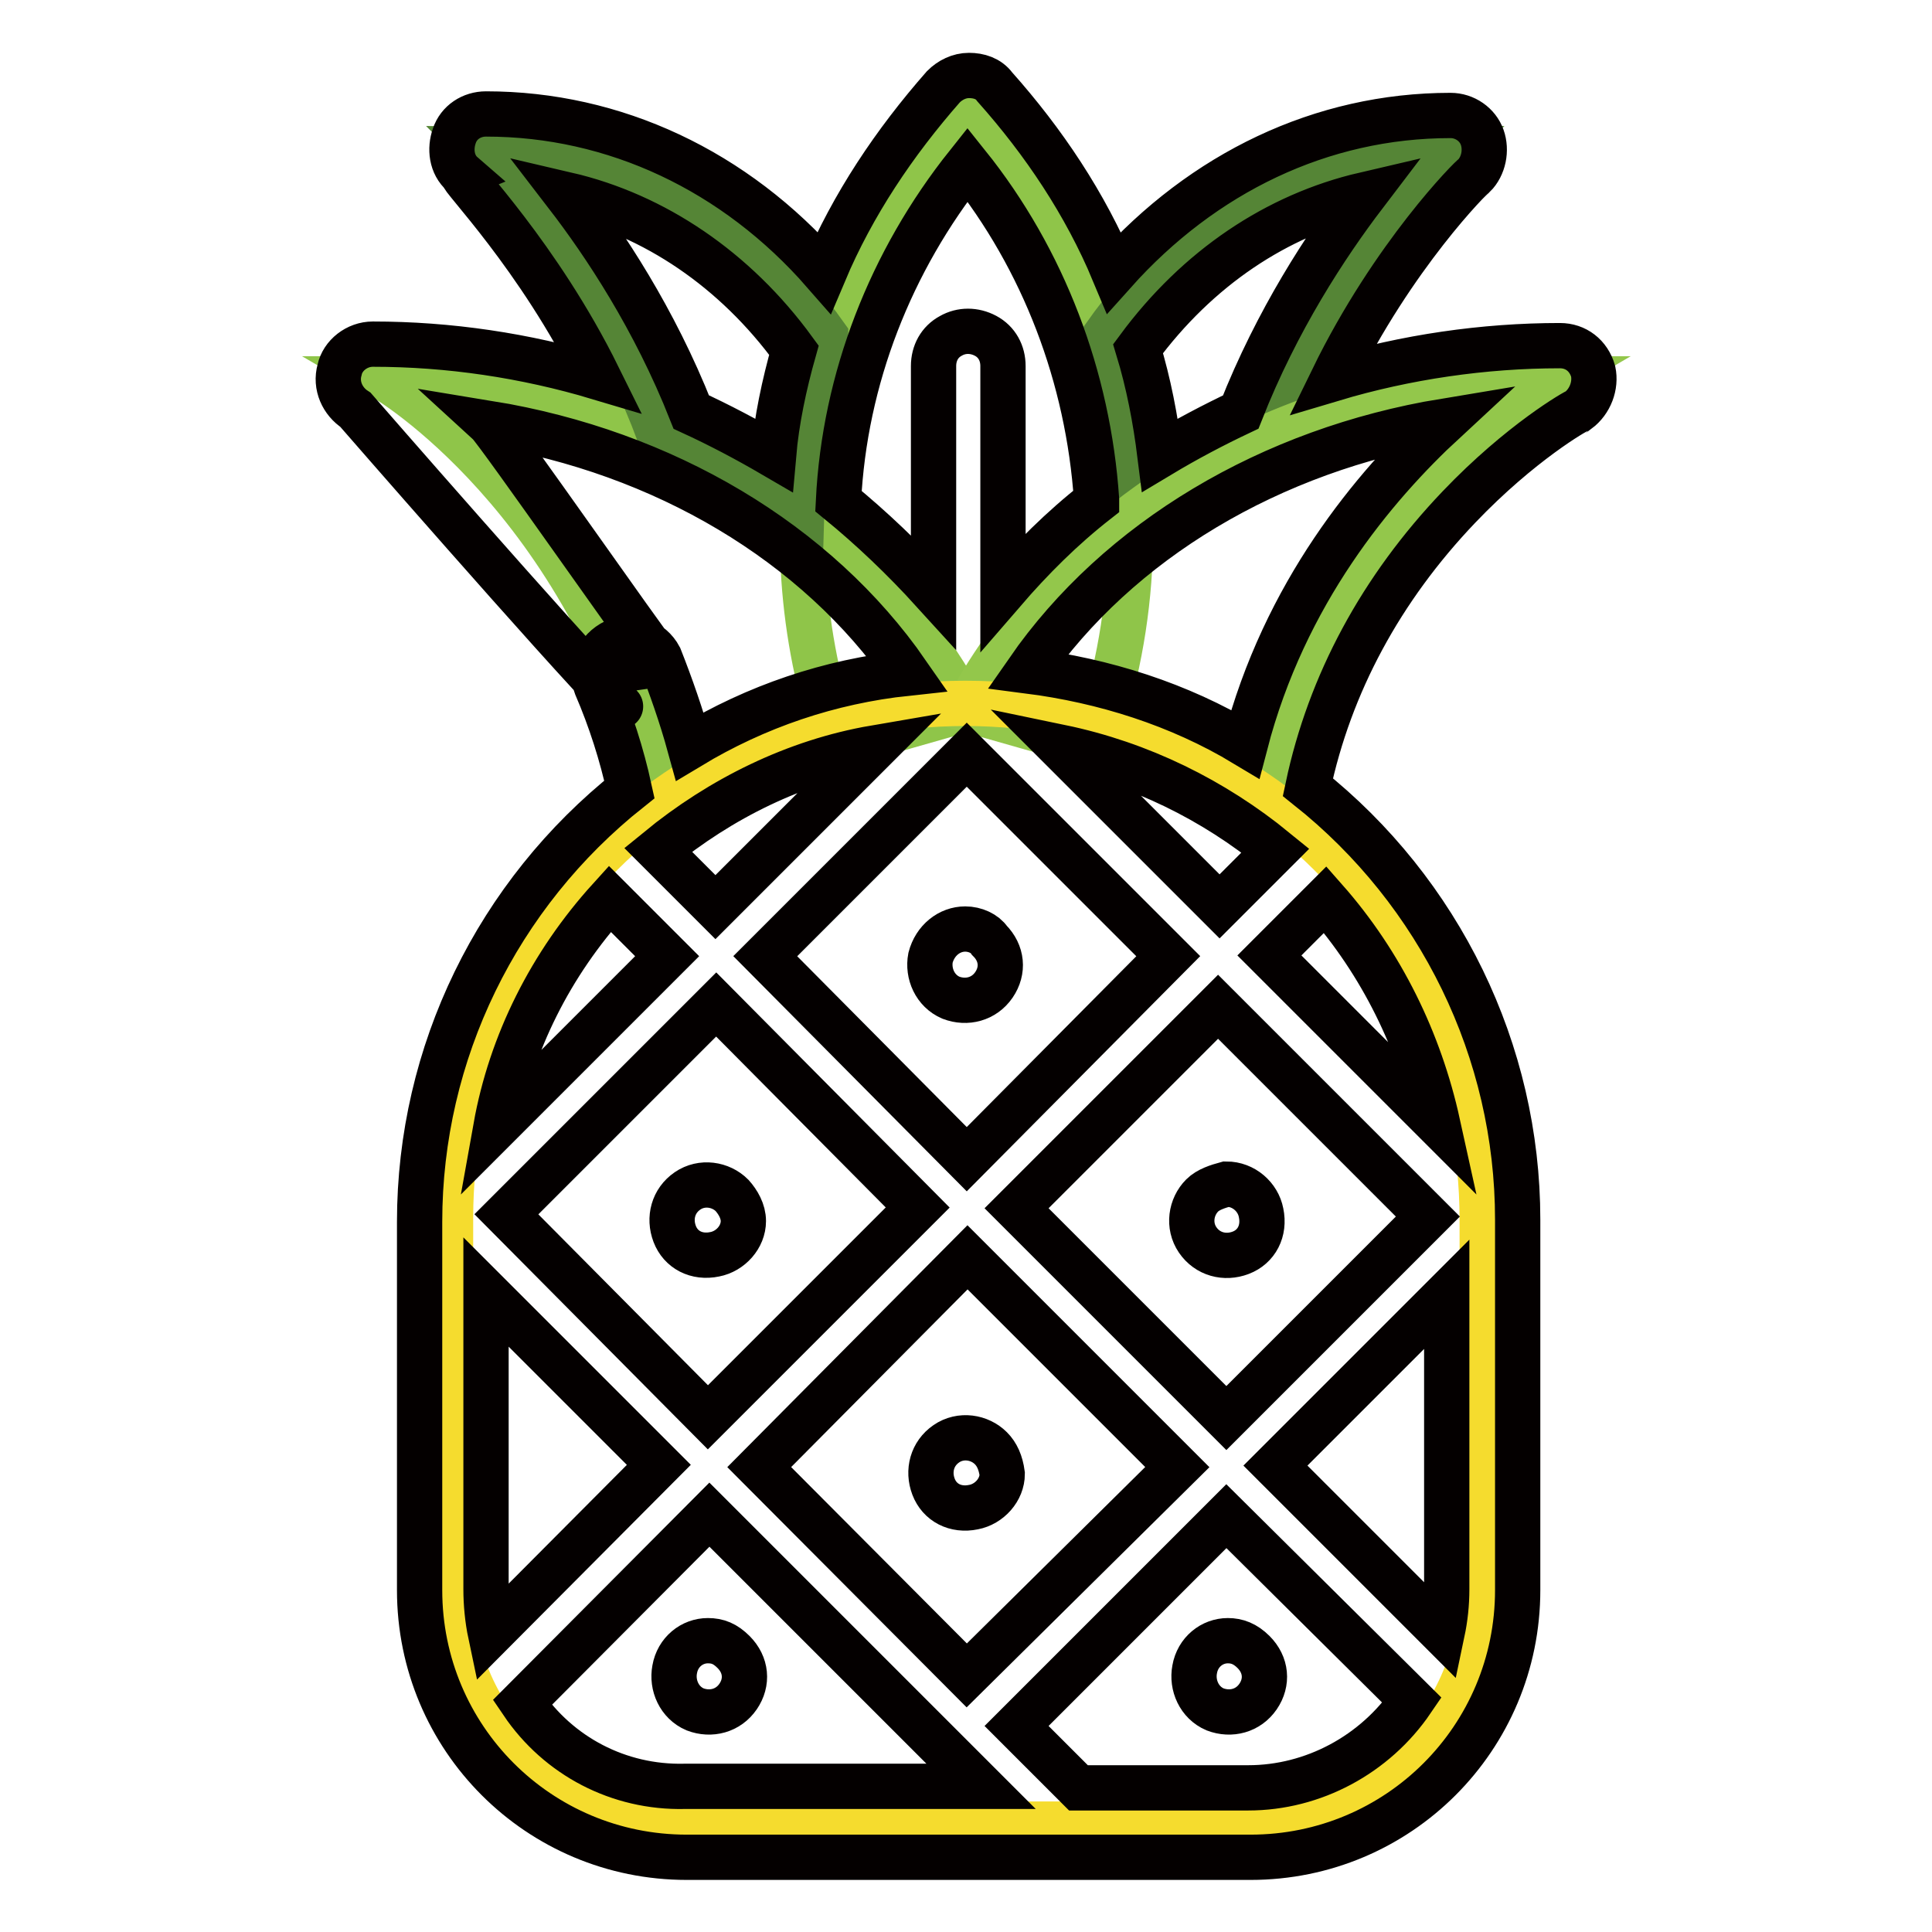
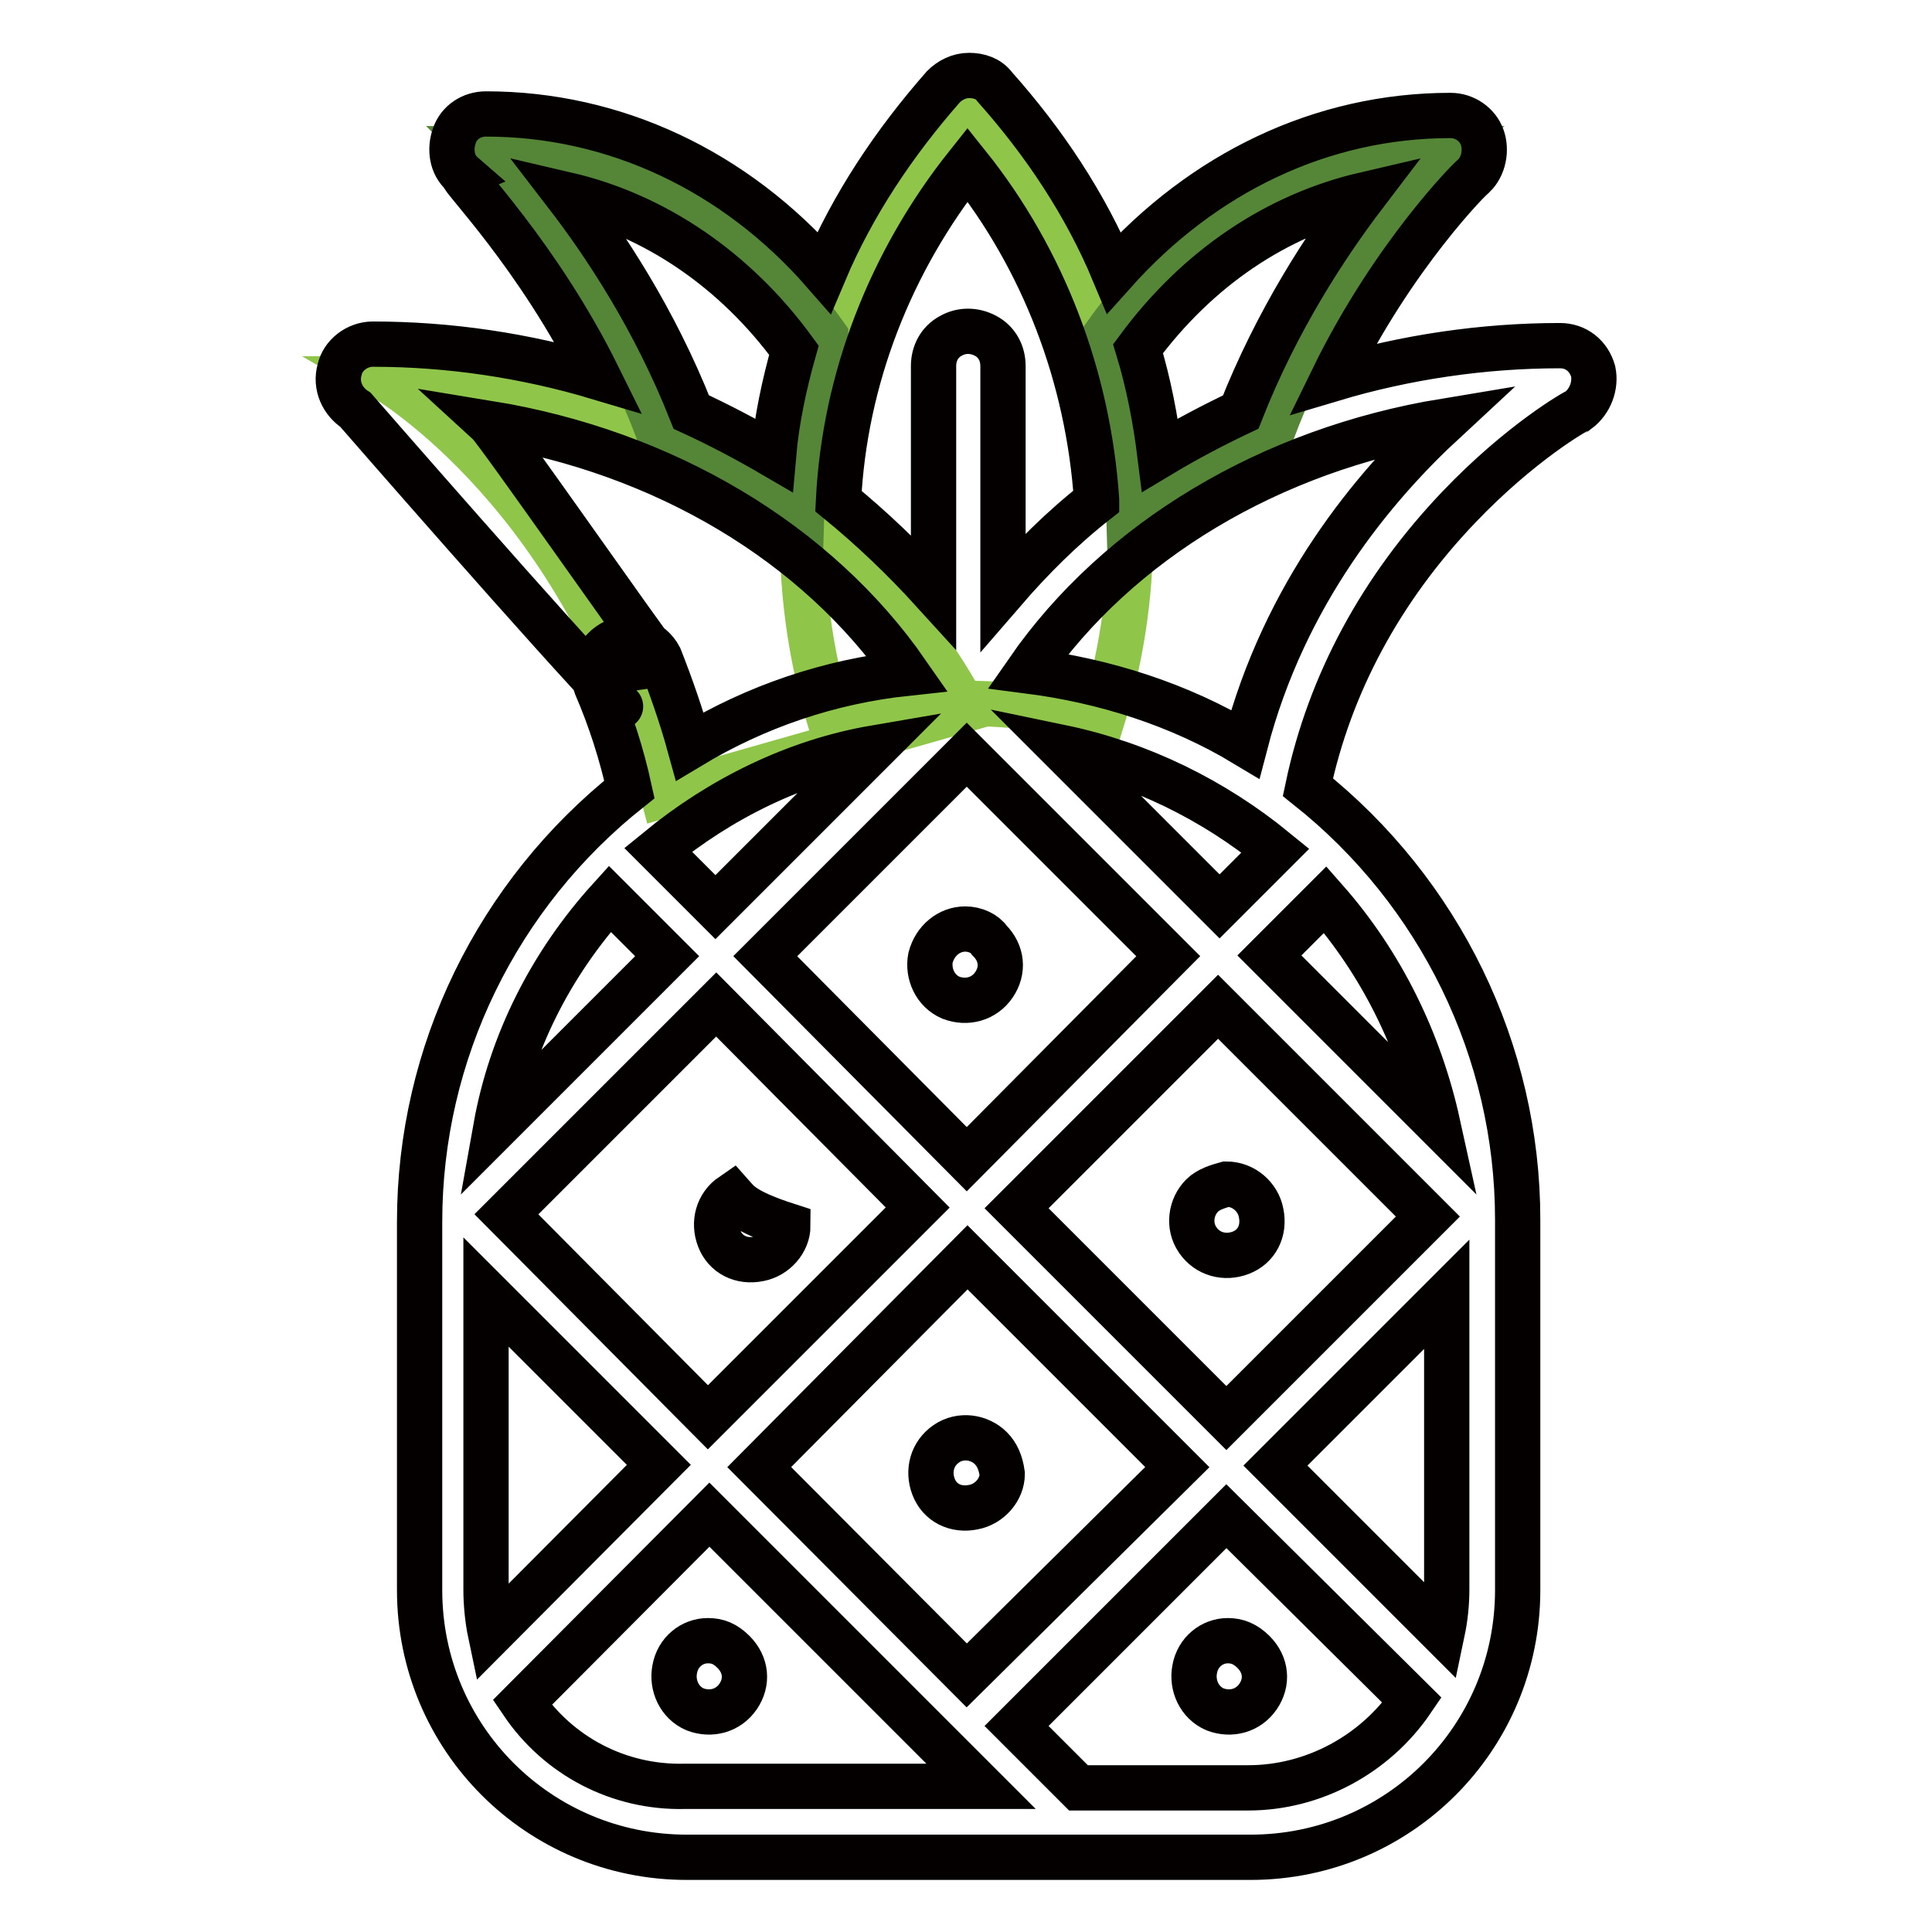
<svg xmlns="http://www.w3.org/2000/svg" version="1.1" x="0px" y="0px" viewBox="0 0 256 256" enable-background="new 0 0 256 256" xml:space="preserve">
  <g>
    <path stroke-width="6" fill-opacity="0" stroke="#8fc549" d="M127.9,93.2c6.1,0,12.2,0.8,18.1,2.3c2.5-8,3.8-16.4,3.8-24.8c0-20.8-7.8-40.8-21.7-56.2 c-20,21.9-26.7,52.8-18.1,81.1C115.9,94,122,93.2,127.9,93.2z" />
    <path stroke-width="6" fill-opacity="0" stroke="#8fc549" d="M127.9,94C114,68.1,84.8,50.2,51.1,50.2c0,0,26.7,15.6,36.8,55.2L127.9,94z" />
    <path stroke-width="6" fill-opacity="0" stroke="#558536" d="M87.7,57.6c6.5,2.9,12.8,6.5,18.5,10.9c0.2-7.2,1.3-14.3,3.2-21.1v-2.9C98.7,29.4,82.2,19.7,63.7,19.7 c0,0,15.2,15.2,23.6,37.7L87.7,57.6z M168.1,57.6c-6.5,2.9-12.8,6.5-18.5,10.9c-0.2-7.2-1.3-14.3-3.2-21.1v-2.9 c10.7-15.2,27.2-24.8,45.7-24.8c0,0-15.2,15.2-23.6,37.7L168.1,57.6L168.1,57.6z" />
-     <path stroke-width="6" fill-opacity="0" stroke="#93c74b" d="M128.1,94C142,68.1,171.3,50.2,205,50.2c0,0-26.7,15.6-36.8,55.2L128.1,94z" />
-     <path stroke-width="6" fill-opacity="0" stroke="#f5dc2e" d="M127.9,93.2c-37.7,0-68.2,30.5-68.2,68.2v49.3c0,8.2,3.2,16,9.1,21.9c5.7,5.7,13.7,9.1,21.9,9.1h74.7 c8.2,0,16-3.2,21.9-9.1c5.7-5.7,9.1-13.7,9.1-21.9v-49.1C196.4,123.9,165.8,93.2,127.9,93.2z" />
-     <path stroke-width="6" fill-opacity="0" stroke="#040000" d="M127.9,123.1c-2.1,0-4,1.5-4.6,3.8c-0.4,2.1,0.6,4.4,2.7,5.3c2.1,0.8,4.4,0.2,5.7-1.7 c1.3-1.9,1.1-4.2-0.6-5.9C130.5,123.7,129.2,123.1,127.9,123.1L127.9,123.1z M131.3,191.9c-1.5-1.5-4-1.9-5.9-0.6 c-1.9,1.3-2.5,3.6-1.7,5.7c0.8,2.1,2.9,3.2,5.3,2.7c2.1-0.4,3.8-2.3,3.8-4.4C132.6,193.8,132.1,192.7,131.3,191.9z M97,158.4 c-1.5-1.5-4-1.9-5.9-0.6c-1.9,1.3-2.5,3.6-1.7,5.7c0.8,2.1,2.9,3.2,5.3,2.7c2.1-0.4,3.8-2.3,3.8-4.4 C98.5,160.5,97.8,159.3,97,158.4z M159.3,158.4c-1.5,1.5-1.9,4-0.6,5.9c1.3,1.9,3.6,2.5,5.7,1.7s3.2-2.9,2.7-5.3 c-0.4-2.1-2.3-3.8-4.6-3.8C161.4,157.2,160.1,157.6,159.3,158.4L159.3,158.4z M162.7,217.4c-2.1,0-4,1.5-4.4,3.8 c-0.4,2.1,0.6,4.4,2.7,5.3c2.1,0.8,4.4,0.2,5.7-1.7c1.3-1.9,1.1-4.2-0.6-5.9C165,217.8,163.9,217.4,162.7,217.4z M93.8,217.4 c-2.1,0-4,1.5-4.4,3.8c-0.4,2.1,0.6,4.4,2.7,5.3c2.1,0.8,4.4,0.2,5.7-1.7c1.3-1.9,1.1-4.2-0.6-5.9 C96.1,217.8,95.1,217.4,93.8,217.4z" />
+     <path stroke-width="6" fill-opacity="0" stroke="#040000" d="M127.9,123.1c-2.1,0-4,1.5-4.6,3.8c-0.4,2.1,0.6,4.4,2.7,5.3c2.1,0.8,4.4,0.2,5.7-1.7 c1.3-1.9,1.1-4.2-0.6-5.9C130.5,123.7,129.2,123.1,127.9,123.1L127.9,123.1z M131.3,191.9c-1.5-1.5-4-1.9-5.9-0.6 c-1.9,1.3-2.5,3.6-1.7,5.7c0.8,2.1,2.9,3.2,5.3,2.7c2.1-0.4,3.8-2.3,3.8-4.4C132.6,193.8,132.1,192.7,131.3,191.9z M97,158.4 c-1.9,1.3-2.5,3.6-1.7,5.7c0.8,2.1,2.9,3.2,5.3,2.7c2.1-0.4,3.8-2.3,3.8-4.4 C98.5,160.5,97.8,159.3,97,158.4z M159.3,158.4c-1.5,1.5-1.9,4-0.6,5.9c1.3,1.9,3.6,2.5,5.7,1.7s3.2-2.9,2.7-5.3 c-0.4-2.1-2.3-3.8-4.6-3.8C161.4,157.2,160.1,157.6,159.3,158.4L159.3,158.4z M162.7,217.4c-2.1,0-4,1.5-4.4,3.8 c-0.4,2.1,0.6,4.4,2.7,5.3c2.1,0.8,4.4,0.2,5.7-1.7c1.3-1.9,1.1-4.2-0.6-5.9C165,217.8,163.9,217.4,162.7,217.4z M93.8,217.4 c-2.1,0-4,1.5-4.4,3.8c-0.4,2.1,0.6,4.4,2.7,5.3c2.1,0.8,4.4,0.2,5.7-1.7c1.3-1.9,1.1-4.2-0.6-5.9 C96.1,217.8,95.1,217.4,93.8,217.4z" />
    <path stroke-width="6" fill-opacity="0" stroke="#040000" d="M211.1,49.2c-0.6-2.1-2.3-3.4-4.4-3.4c-10.1,0-20.4,1.5-30.1,4.4c8-16.4,18.5-26.9,18.7-26.9 c1.3-1.3,1.7-3.4,1.1-5.1c-0.6-1.7-2.3-2.9-4.2-2.9c-17.1,0-32.8,7.6-44.6,20.8c-3.8-9.1-9.3-17.3-15.8-24.6 c-0.8-1.1-2.1-1.5-3.4-1.5s-2.5,0.6-3.4,1.5c-6.5,7.4-12,15.6-15.8,24.6C97.4,22.6,81.4,15.1,64.4,15.1c-1.9,0-3.6,1.1-4.2,2.9 c-0.6,1.7-0.4,3.8,1.1,5.1C60.8,23.3,71.3,33.8,79.3,50c-9.7-2.9-19.8-4.4-29.9-4.4c-2.1,0-4,1.5-4.4,3.4c-0.6,2.1,0.4,4.2,2.1,5.3 c0,0,26.9,30.9,34.7,38.9c1.9,1.7-2.9-1.9-1.1-3.6c1.9-1.7,8-0.8,6.3-2.7C85.8,85.6,66,57.2,64.8,56.1 c23.2,3.8,43.4,15.8,55.4,33.1c-10.3,1.1-20,4.4-28.8,9.7c-1.1-4-2.5-8-4-11.8c-1.1-2.1-3.8-3.2-5.9-2.1c-2.3,1.1-3.4,3.6-2.5,5.9 c1.9,4.4,3.4,9.1,4.4,13.7c-17.5,13.9-27.8,34.9-27.8,57.3v48.8c0,19.6,15.8,35.4,35.4,35.4h74.7c19.6,0,35.4-15.8,35.4-35.4v-49.1 c0-22.3-10.3-43.4-27.8-57.3c2.9-13.7,9.7-26.3,20-37.1c8.2-8.6,15.6-12.8,15.8-12.8C210.7,53.2,211.5,51.1,211.1,49.2L211.1,49.2z  M180.8,25.8c-5.1,6.7-11.6,16.6-16.4,28.8c-3.6,1.7-7.2,3.6-10.7,5.7c-0.6-4.8-1.5-9.5-2.9-14.1C158.7,35.5,169.2,28.5,180.8,25.8 z M75.1,25.8c11.6,2.7,22.3,9.9,30.1,20.6c-1.3,4.6-2.3,9.3-2.7,13.9c-3.6-2.1-7.2-4-10.9-5.7C86.7,42.2,80.1,32.3,75.1,25.8z  M111.1,66.4c0.8-16.2,6.9-31.8,17.1-44.6c10.1,12.6,16,28.2,17.1,44.4v0.2c-4.6,3.6-8.6,7.6-12.4,12V48.5c0-1.7-0.8-3.2-2.3-4 c-1.5-0.8-3.2-0.8-4.6,0c-1.5,0.8-2.3,2.3-2.3,4v29.9C119.7,74,115.5,70,111.1,66.4z M169,112.7l-7.4,7.4l-21.1-21.1 C151.1,101.2,160.8,106,169,112.7z M191.7,210.6c0,1.9-0.2,3.8-0.6,5.7L169,194.2l22.7-22.7V210.6L191.7,210.6z M162.5,187.9 l-27.8-27.8l26.7-26.7l27.8,27.8L162.5,187.9L162.5,187.9z M100.6,194.4l27.6-27.8l27.8,27.8L128.1,222L100.6,194.4L100.6,194.4z  M80.8,119.1l7.6,7.6l-22.7,22.7C67.7,138.2,73,127.7,80.8,119.1z M115.9,99.1l-21.1,21.1l-7.6-7.6 C95.5,105.8,105.4,100.9,115.9,99.1z M64.4,210.6v-39.4l22.9,22.9L65,216.5C64.6,214.6,64.4,212.5,64.4,210.6z M67.1,160.9 l27.8-27.8l26.7,26.9l-27.8,27.8L67.1,160.9z M128.1,153.6l-26.7-26.9l26.7-26.7l26.7,26.7L128.1,153.6L128.1,153.6z M69.2,225.6 L94,200.7l30.9,30.9l5.1,5.1H90.7C82,236.9,74,232.7,69.2,225.6L69.2,225.6z M165.4,236.9h-22.5l-0.4-0.4l-7.8-7.8l27.8-27.8 l24.6,24.4C182.2,232.5,174,236.9,165.4,236.9L165.4,236.9z M190.5,148.9l-22.3-22.3l7.4-7.4C183.1,127.7,188.1,138,190.5,148.9 L190.5,148.9z M165,98.6c-8.8-5.3-18.7-8.4-28.8-9.7c12-17.3,32.2-29.3,55.2-33.1C182,64.5,170.2,78.6,165,98.6L165,98.6z" />
  </g>
</svg>